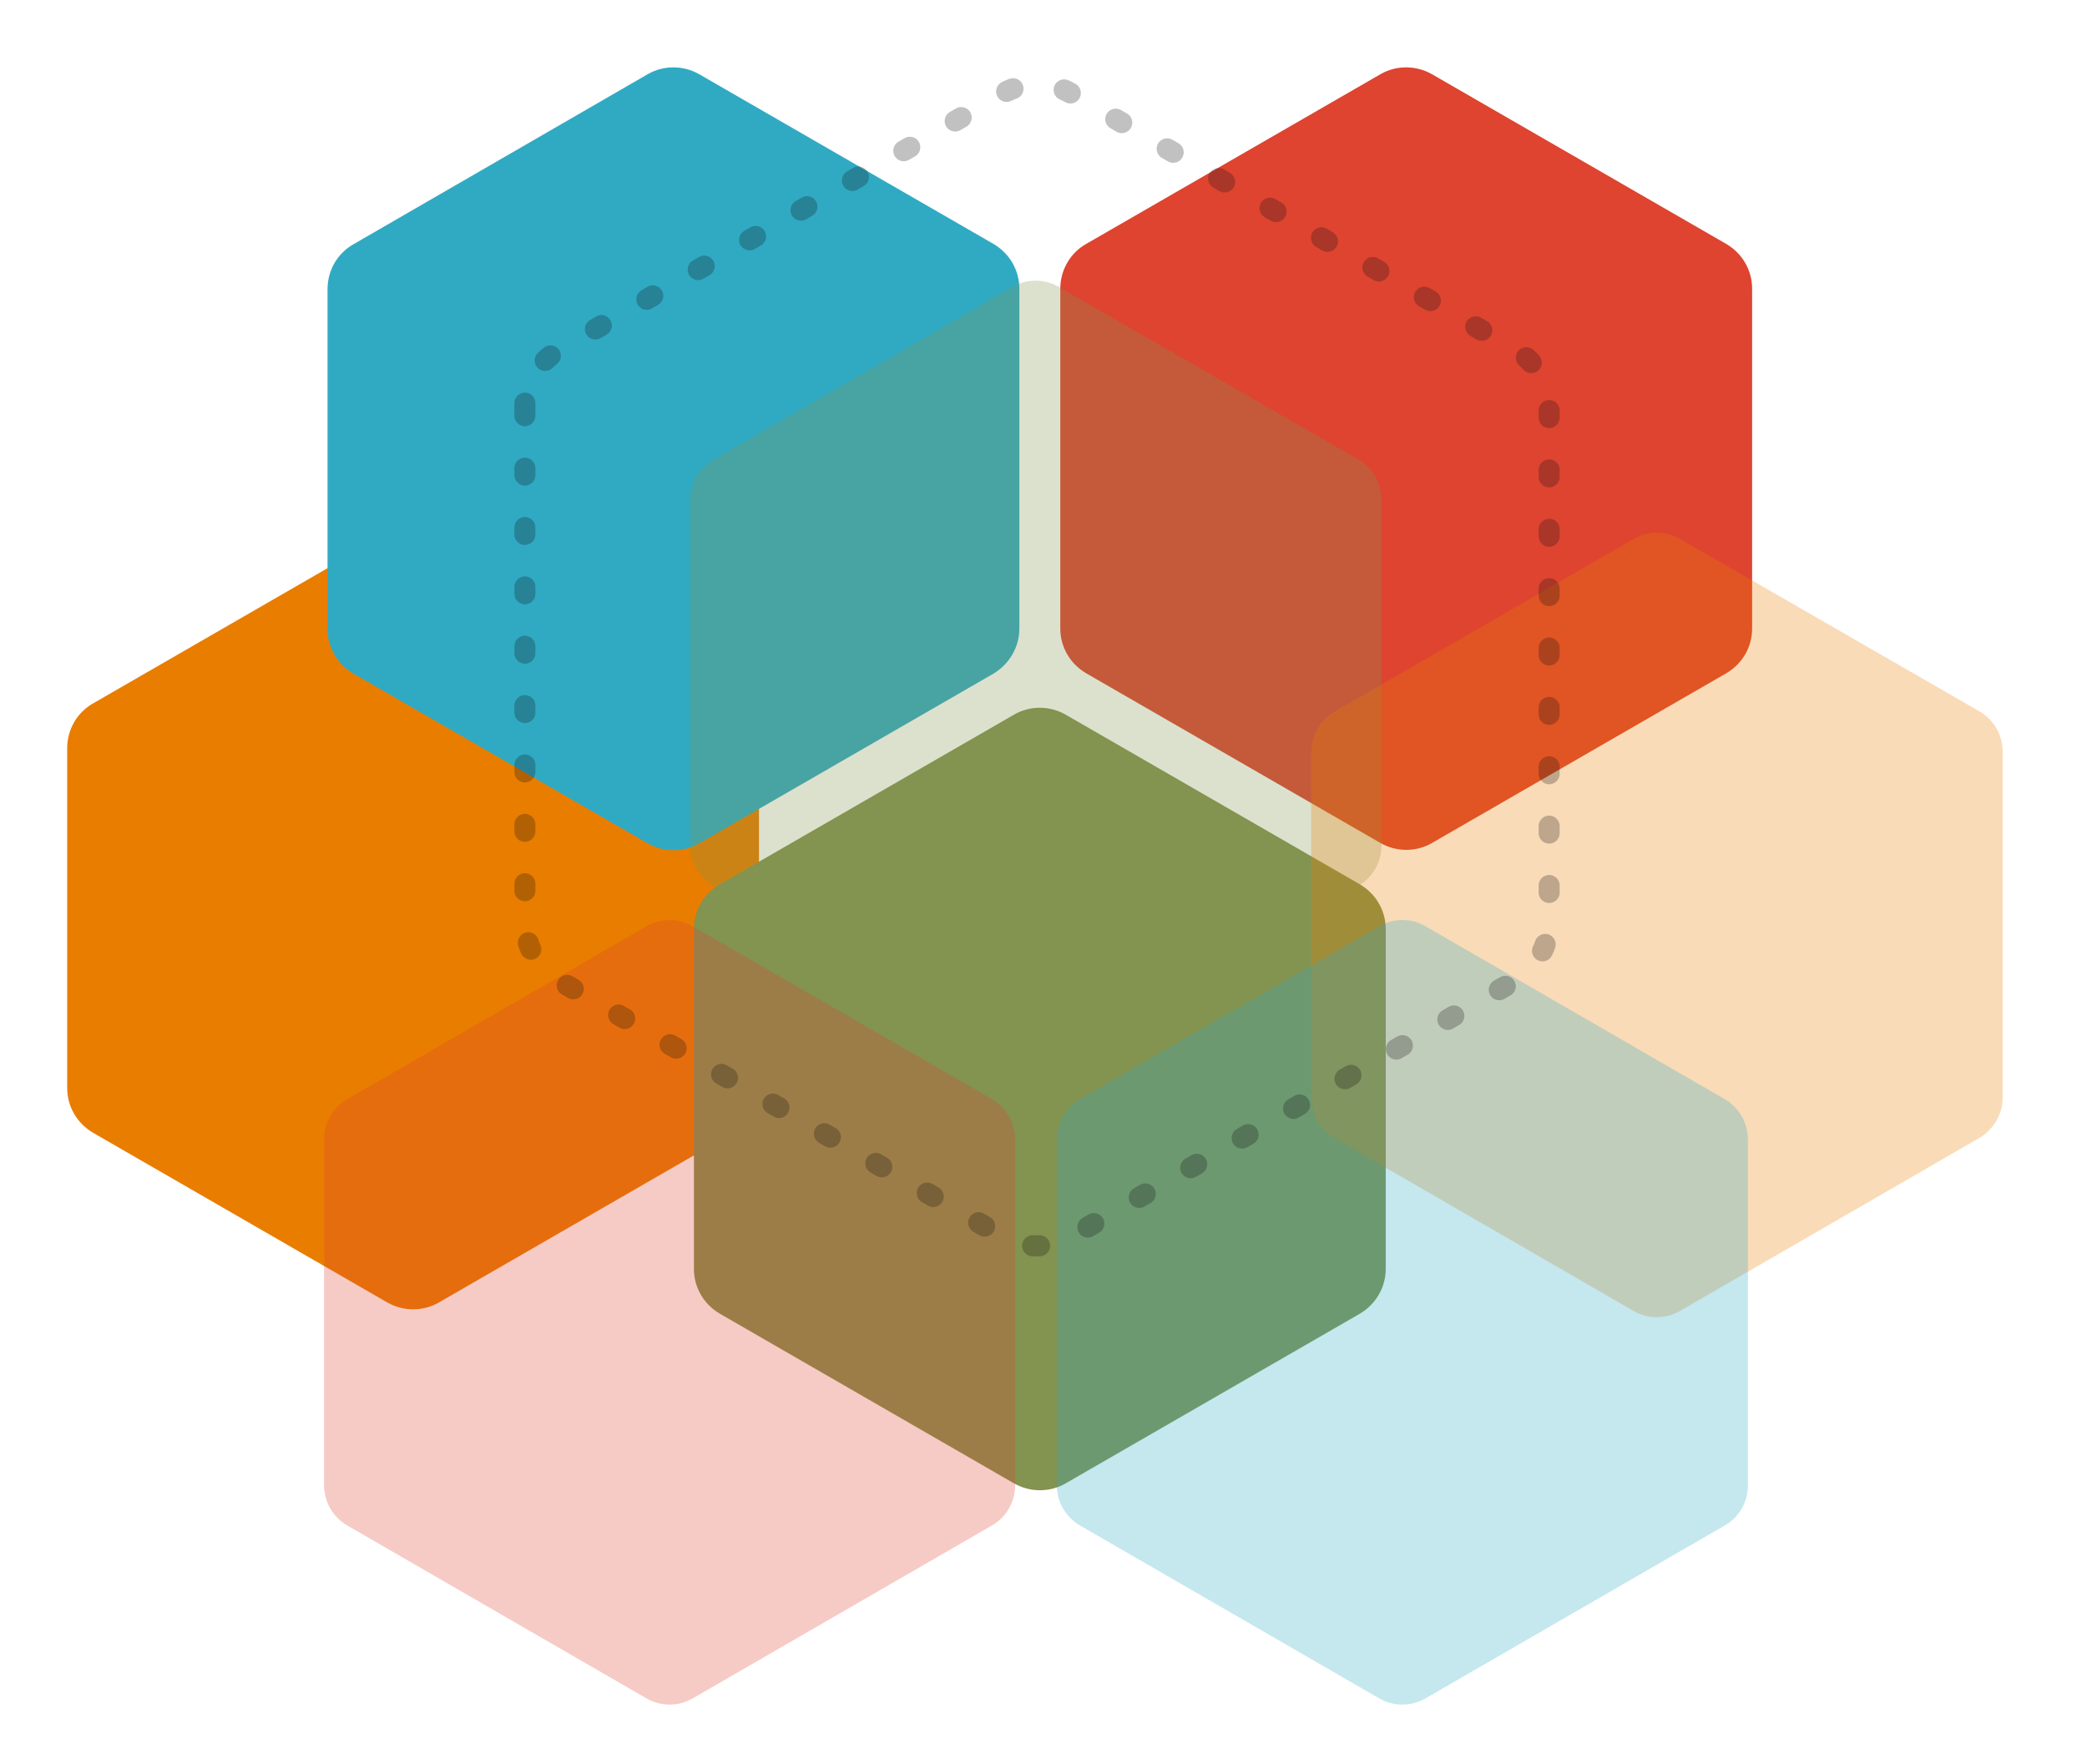
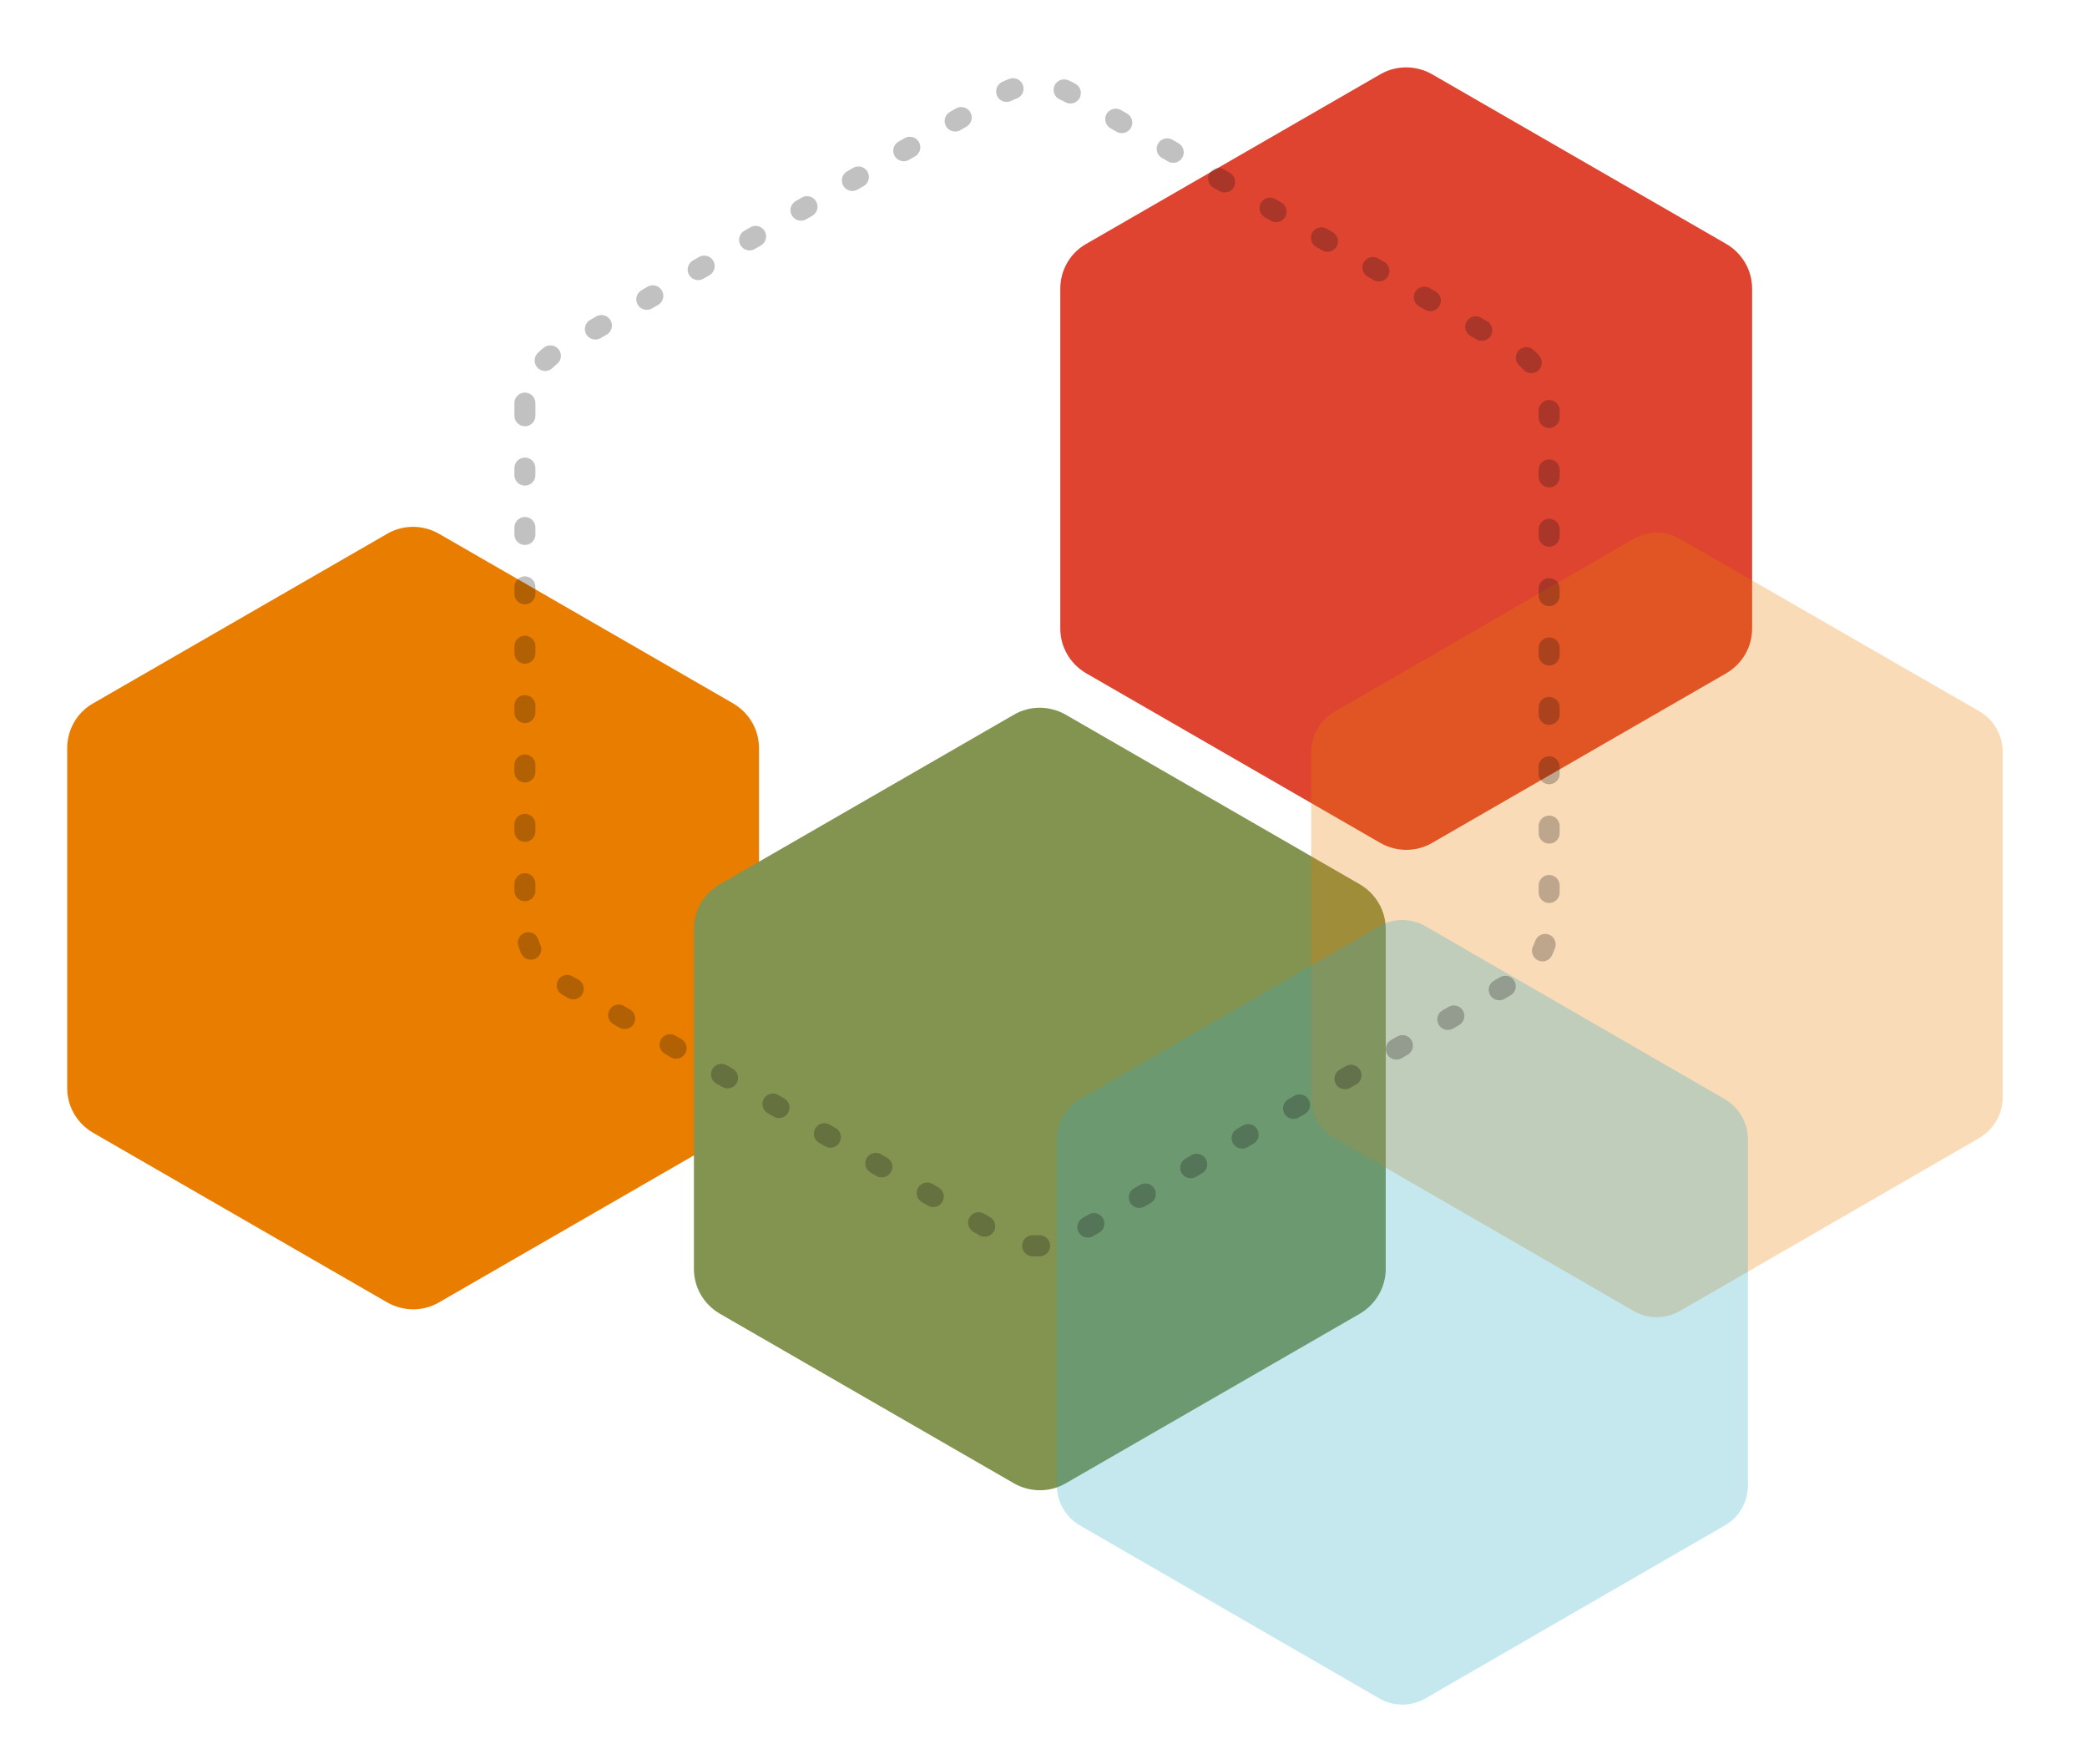
<svg xmlns="http://www.w3.org/2000/svg" version="1.1" x="0px" y="0px" viewBox="0 0 596.4 504.1" style="enable-background:new 0 0 596.4 504.1;" xml:space="preserve">
  <style type="text/css">
	.st0{fill:#E97D00;}
	.st1{fill:#DE4430;}
	.st2{fill:#30AAC3;}
	.st3{fill:#839350;}
	.st4{opacity:0.28;fill:#839350;}
	.st5{opacity:0.28;fill:#E97D00;}
	.st6{opacity:0.28;fill:#30AAC3;}
	.st7{opacity:0.28;fill:#DE4430;}
	.st8{opacity:0.26;}
	.st9{fill:none;stroke:#0E0E0E;stroke-width:6;stroke-linecap:round;stroke-miterlimit:10;stroke-dasharray:1.996,14.97;}
</style>
  <g id="Layer_1">
    <path class="st0" d="M216.9,310.9l0-97.1c0-5.3-2.8-10.1-7.4-12.8l-84.1-48.5c-4.6-2.6-10.2-2.6-14.7,0l-84.1,48.5   c-4.6,2.6-7.4,7.5-7.4,12.8l0,97.1c0,5.3,2.8,10.1,7.4,12.8l84.1,48.5c4.6,2.6,10.2,2.6,14.7,0l84.1-48.5   C214.1,321.1,216.9,316.2,216.9,310.9z" />
    <path class="st1" d="M500.7,179.6l0-97.1c0-5.3-2.8-10.1-7.4-12.8l-84.1-48.5c-4.6-2.6-10.2-2.6-14.7,0l-84.1,48.5   c-4.6,2.6-7.4,7.5-7.4,12.8l0,97.1c0,5.3,2.8,10.1,7.4,12.8l84.1,48.5c4.6,2.6,10.2,2.6,14.7,0l84.1-48.5   C497.9,189.7,500.7,184.9,500.7,179.6z" />
-     <path class="st2" d="M291.3,179.6l0-97.1c0-5.3-2.8-10.1-7.4-12.8l-84.1-48.5c-4.6-2.6-10.2-2.6-14.7,0L101,69.8   c-4.6,2.6-7.4,7.5-7.4,12.8l0,97.1c0,5.3,2.8,10.1,7.4,12.8l84.1,48.5c4.6,2.6,10.2,2.6,14.7,0l84.1-48.5   C288.5,189.7,291.3,184.9,291.3,179.6z" />
    <path class="st3" d="M396,362.6l0-97.1c0-5.3-2.8-10.1-7.4-12.8l-84.1-48.5c-4.6-2.6-10.2-2.6-14.7,0l-84.1,48.5   c-4.6,2.6-7.4,7.5-7.4,12.8l0,97.1c0,5.3,2.8,10.1,7.4,12.8l84.1,48.5c4.6,2.6,10.2,2.6,14.7,0l84.1-48.5   C393.2,372.7,396,367.8,396,362.6z" />
  </g>
  <g id="multiply">
-     <path class="st4" d="M394.8,241.6l0-98.8c0-4.7-2.5-9.1-6.6-11.5L302.6,82c-4.1-2.4-9.2-2.4-13.3,0l-85.5,49.4   c-4.1,2.4-6.6,6.7-6.6,11.5l0,98.8c0,4.7,2.5,9.1,6.6,11.5l85.5,49.4c4.1,2.4,9.2,2.4,13.3,0l85.5-49.4   C392.3,250.7,394.8,246.3,394.8,241.6z" />
    <path class="st5" d="M572.3,313.6l0-98.8c0-4.7-2.5-9.1-6.6-11.5L480.1,154c-4.1-2.4-9.2-2.4-13.3,0l-85.5,49.4   c-4.1,2.4-6.6,6.7-6.6,11.5l0,98.8c0,4.7,2.5,9.1,6.6,11.5l85.5,49.4c4.1,2.4,9.2,2.4,13.3,0l85.5-49.4   C569.8,322.7,572.3,318.3,572.3,313.6z" />
    <path class="st6" d="M499.5,424.4l0-98.8c0-4.7-2.5-9.1-6.6-11.5l-85.5-49.4c-4.1-2.4-9.2-2.4-13.3,0l-85.5,49.4   c-4.1,2.4-6.6,6.7-6.6,11.5l0,98.8c0,4.7,2.5,9.1,6.6,11.5l85.5,49.4c4.1,2.4,9.2,2.4,13.3,0l85.5-49.4   C497,433.6,499.5,429.2,499.5,424.4z" />
-     <path class="st7" d="M290.1,424.4l0-98.8c0-4.7-2.5-9.1-6.6-11.5l-85.5-49.4c-4.1-2.4-9.2-2.4-13.3,0l-85.5,49.4   c-4.1,2.4-6.6,6.7-6.6,11.5l0,98.8c0,4.7,2.5,9.1,6.6,11.5l85.5,49.4c4.1,2.4,9.2,2.4,13.3,0l85.5-49.4   C287.5,433.6,290.1,429.2,290.1,424.4z" />
  </g>
  <g id="white">
</g>
  <g id="dotted">
    <g class="st8">
      <path class="st9" d="M150,116.8v146.5c0,7,3.7,13.4,9.7,16.9l126.9,73.2c6,3.5,13.4,3.5,19.5,0l126.9-73.2c6-3.5,9.7-9.9,9.7-16.9    V116.8c0-7-3.7-13.4-9.7-16.9L306.1,26.7c-6-3.5-13.4-3.5-19.5,0L159.8,100C153.7,103.4,150,109.9,150,116.8    C150,116.8,150,109.9,150,116.8z" />
    </g>
  </g>
</svg>